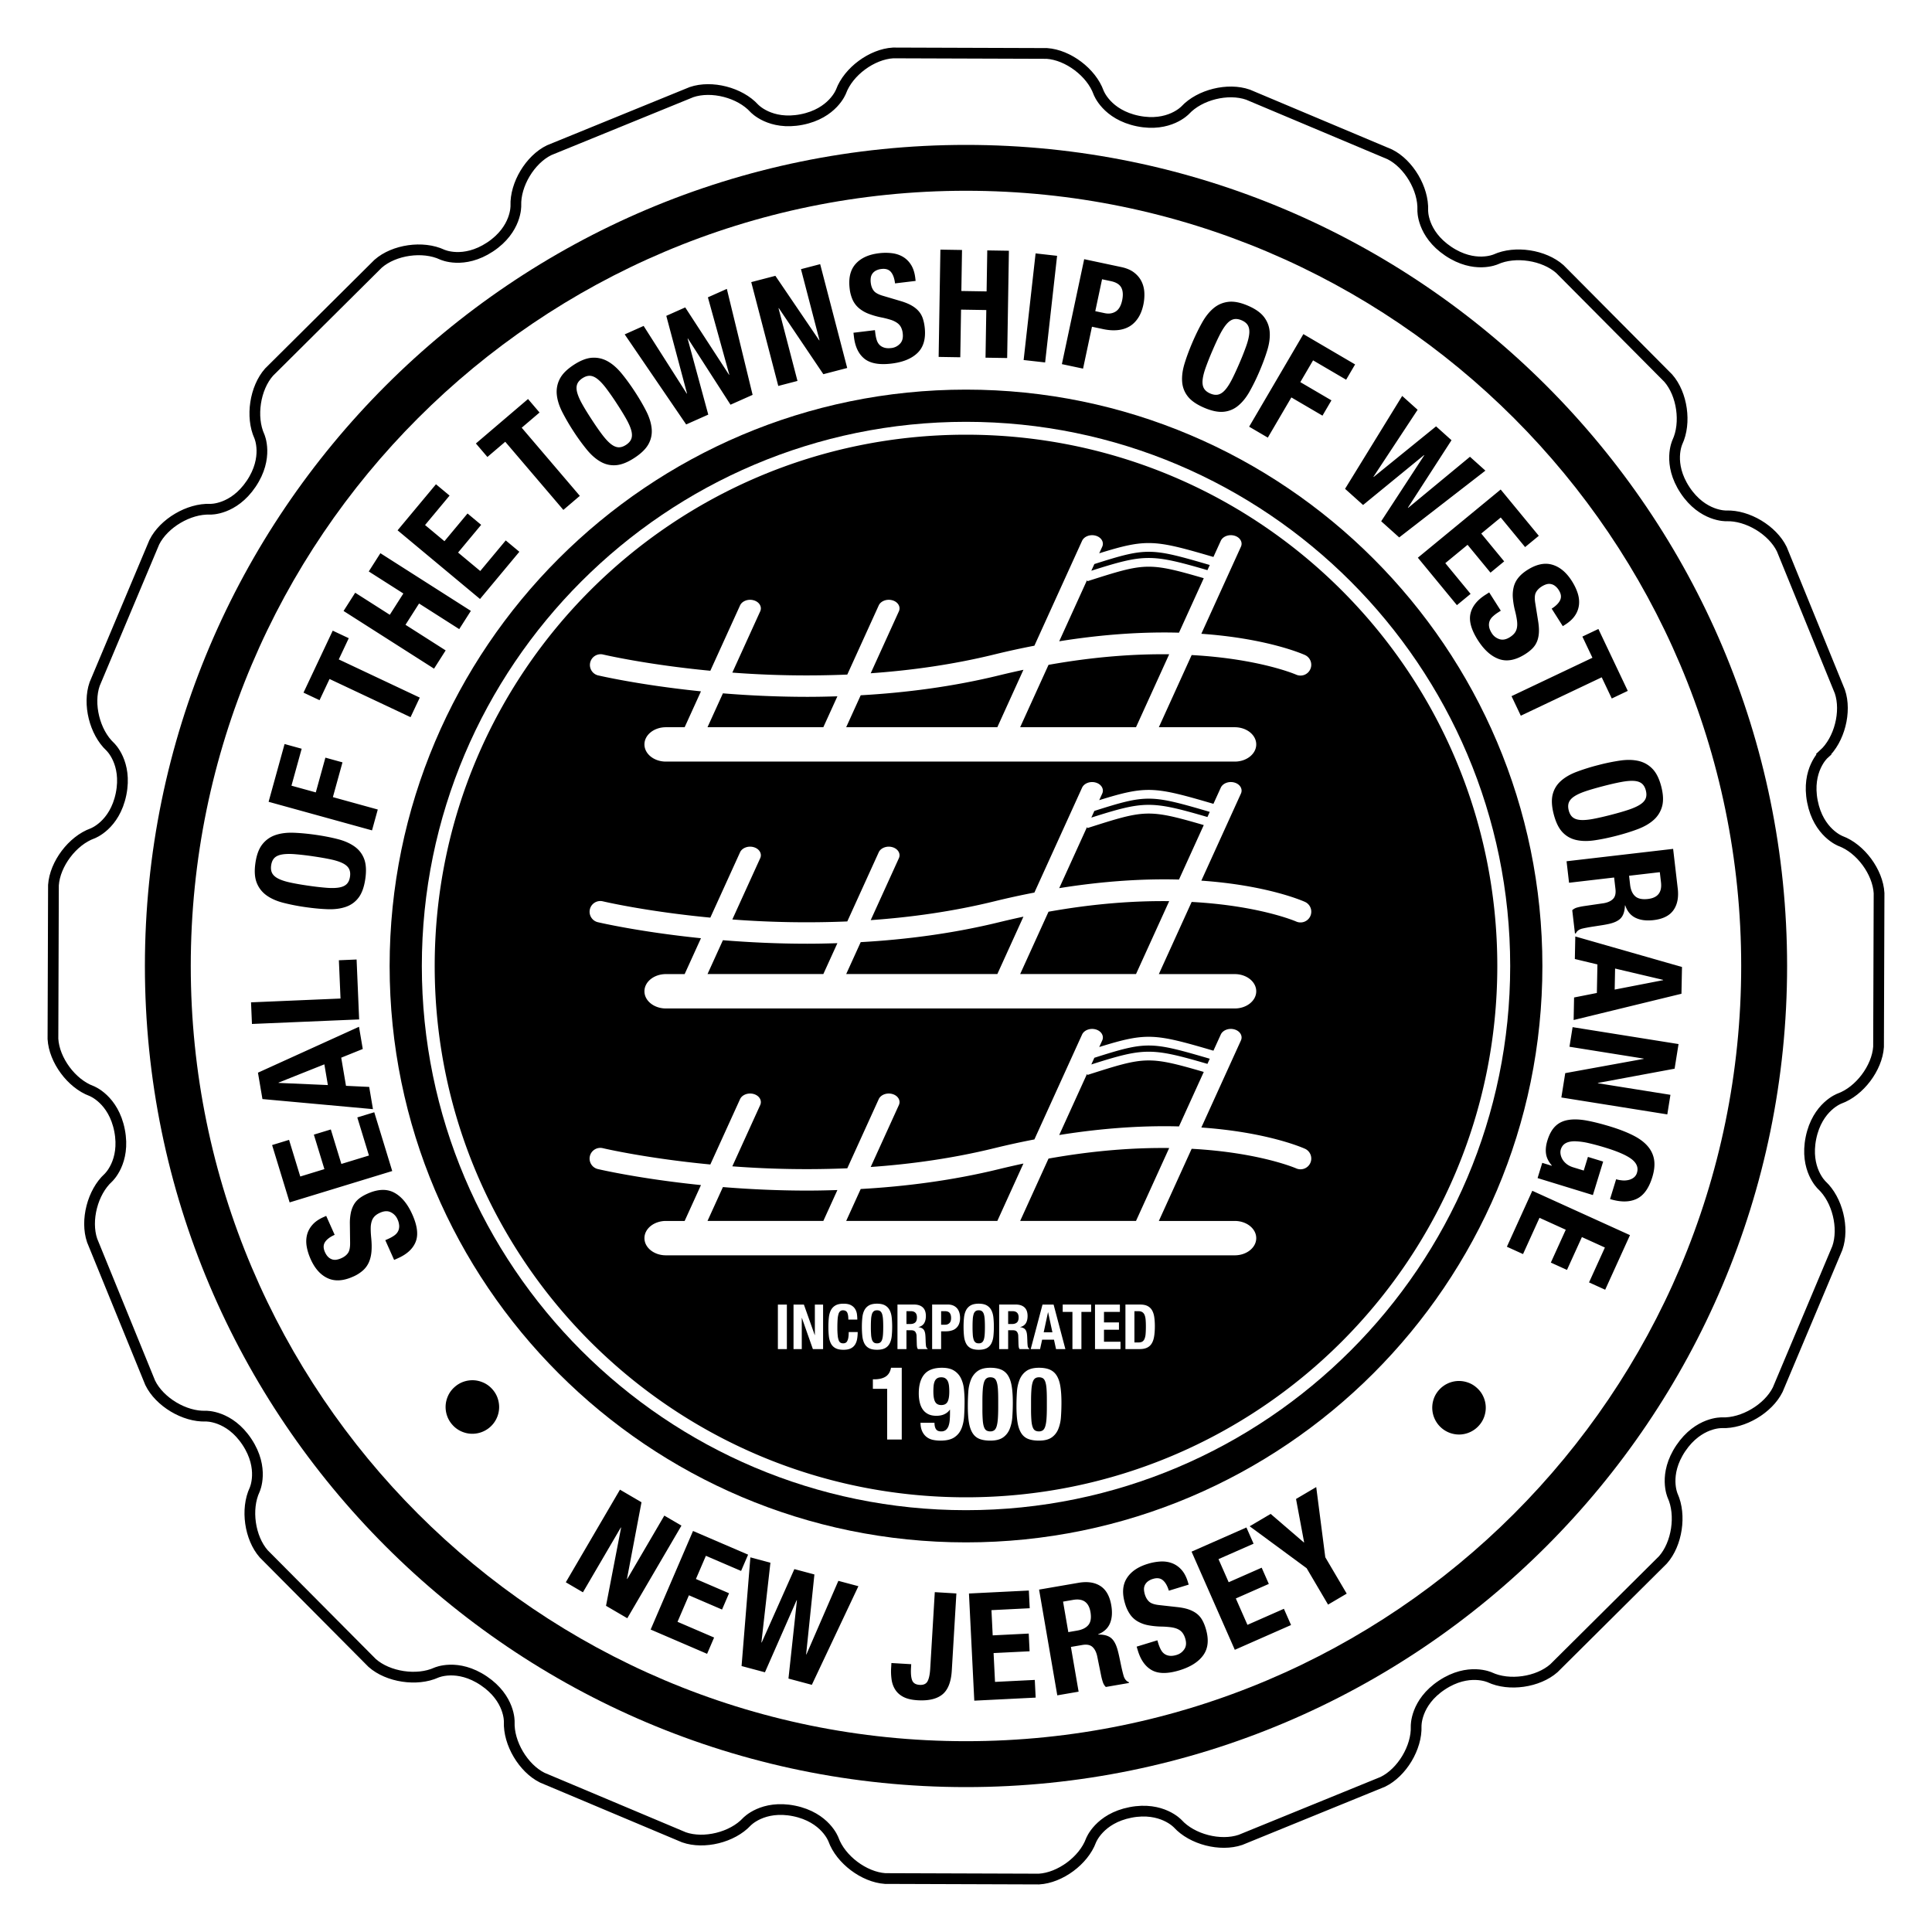
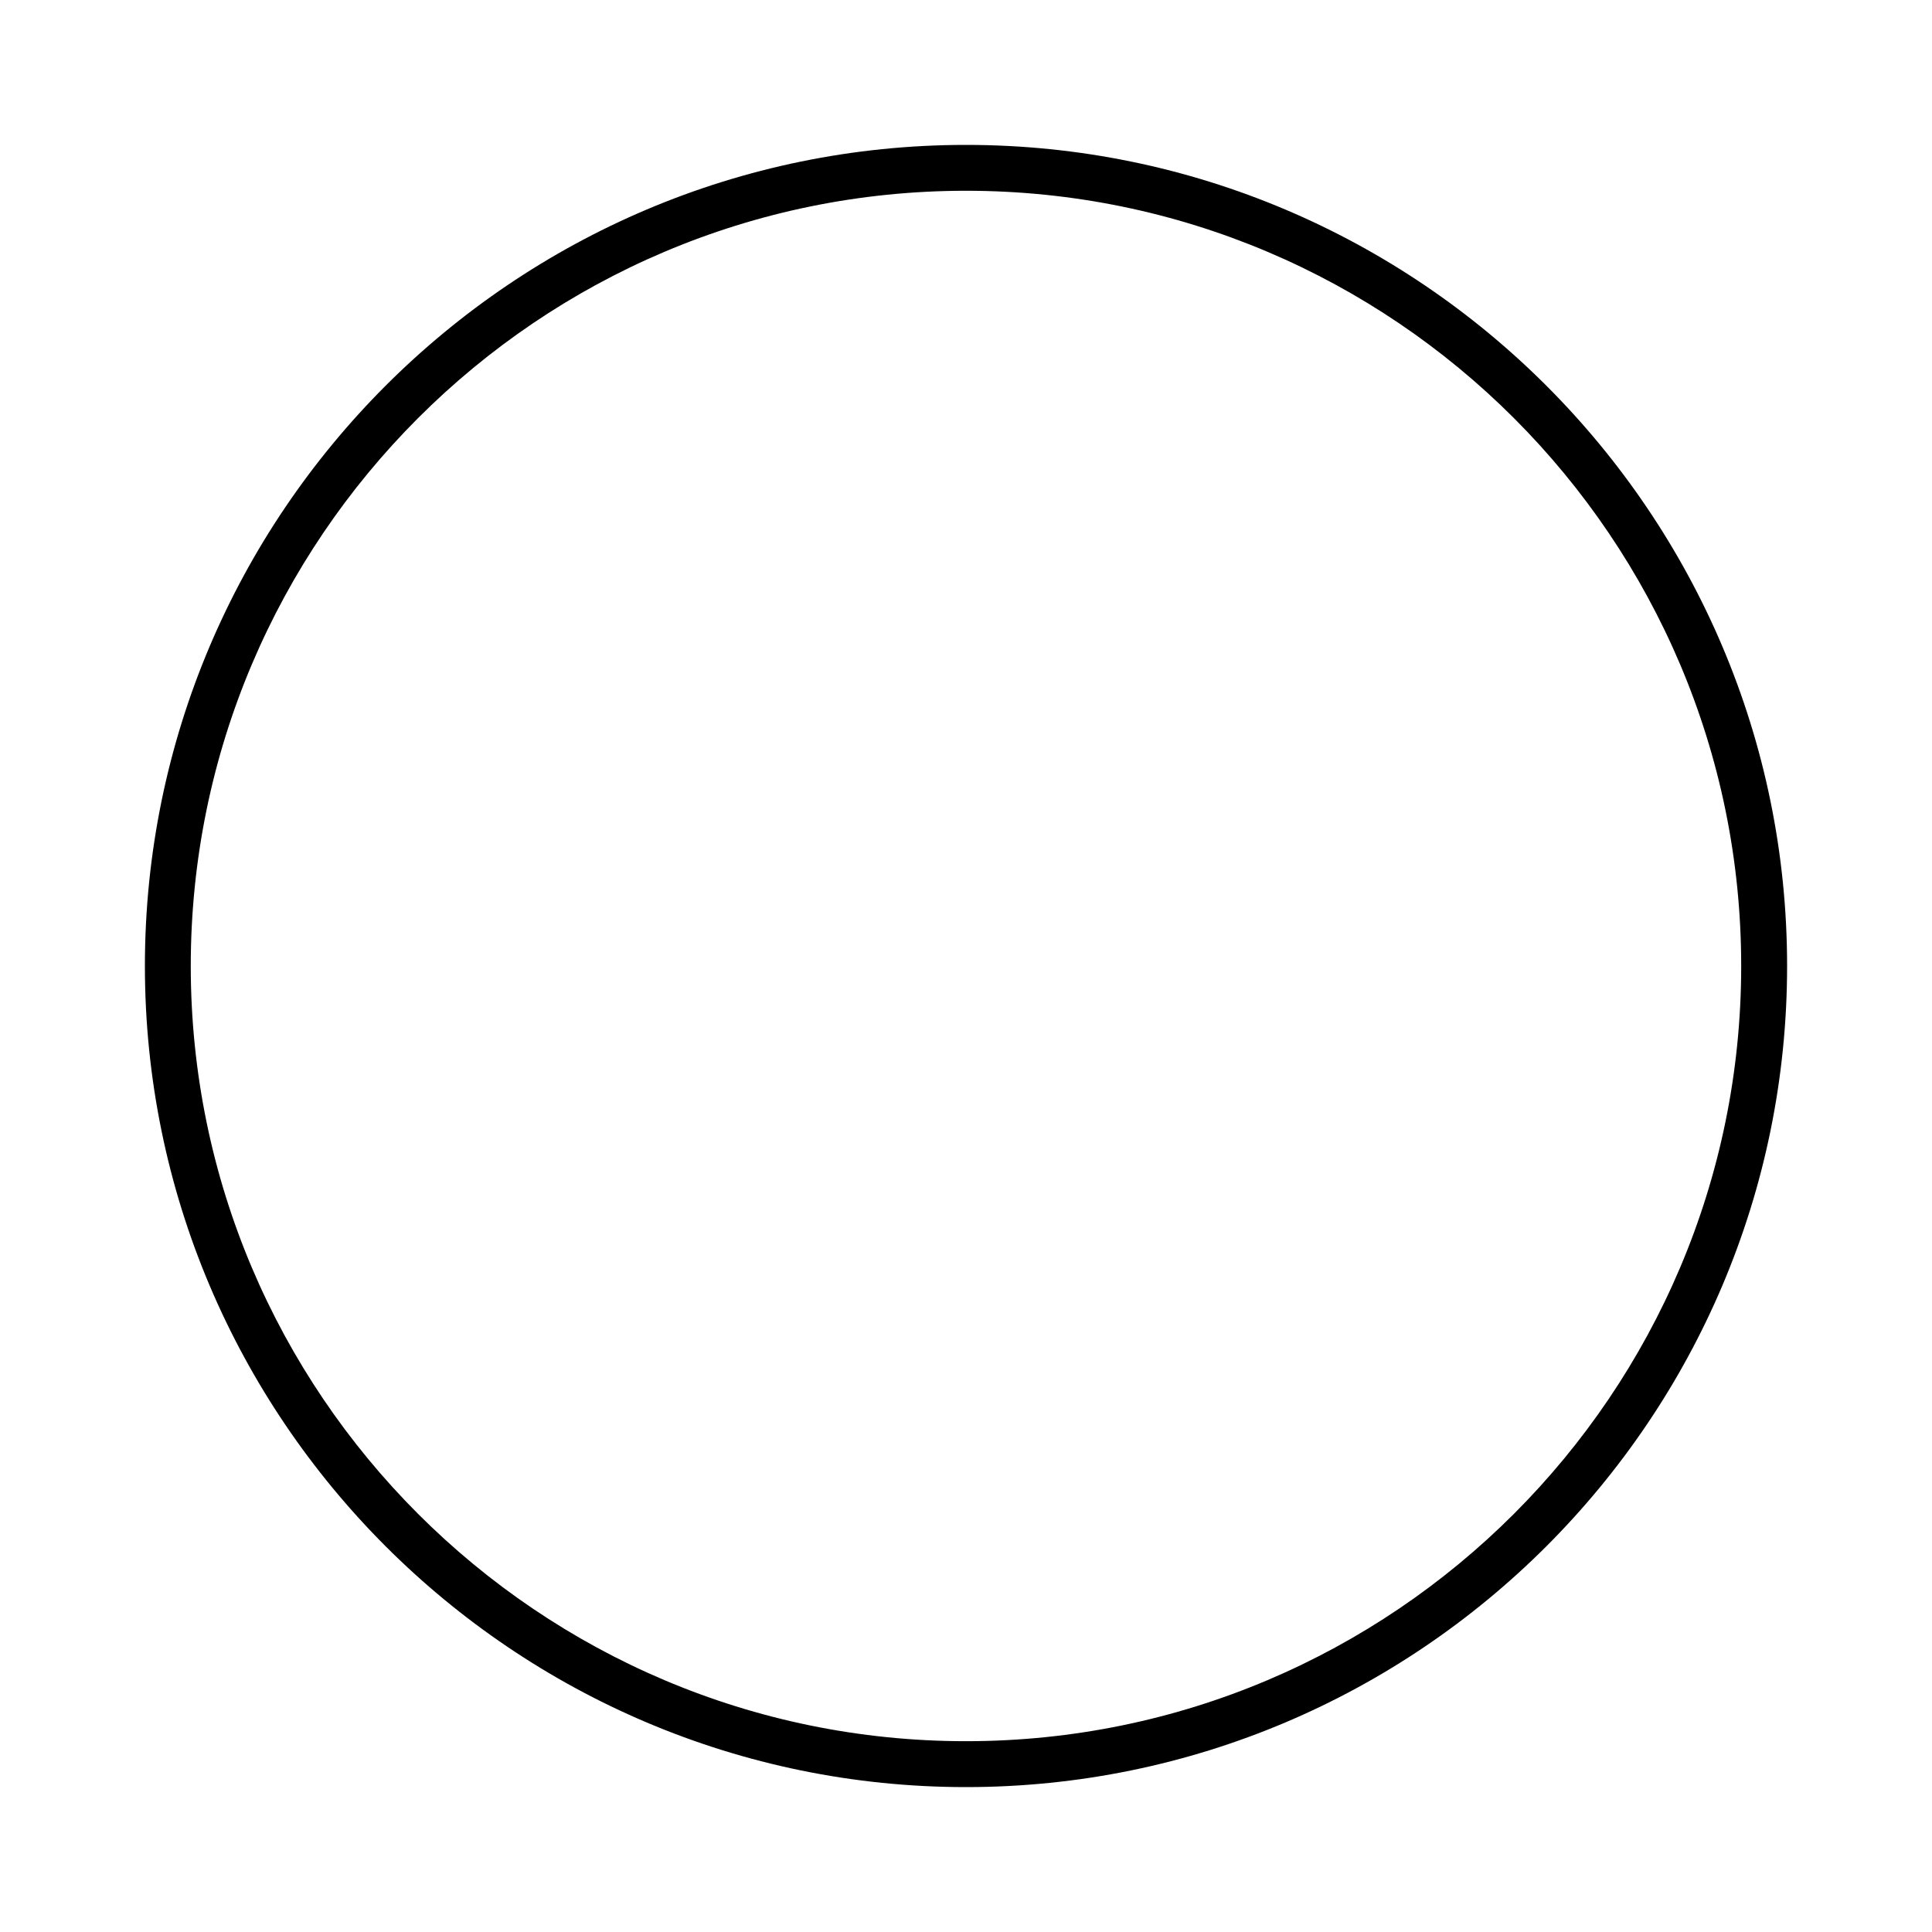
<svg xmlns="http://www.w3.org/2000/svg" xml:space="preserve" width="180" height="180">
-   <path d="M90 143.7c-29.609 0-53.699-24.09-53.699-53.7S60.391 36.3 90 36.3c29.611 0 53.701 24.09 53.701 53.7S119.611 143.7 90 143.7zm0-104.4c-27.955 0-50.699 22.744-50.699 50.7S62.045 140.7 90 140.7c27.957 0 50.701-22.744 50.701-50.7S117.957 39.3 90 39.3z" />
  <path d="M90 166.5c-42.182 0-76.5-34.318-76.5-76.501C13.5 47.817 47.818 13.5 90 13.5c42.184 0 76.5 34.317 76.5 76.499 0 42.183-34.316 76.501-76.5 76.501zm0-148.727c-39.826 0-72.227 32.4-72.227 72.226s32.4 72.224 72.227 72.224 72.223-32.398 72.223-72.224S129.826 17.773 90 17.773z" />
-   <path d="m101.676 76.174.283-.622c4.877-1.552 5.252-1.522 10.752.089l-.217.479c-5.252-1.53-5.883-1.512-10.818.054zm-8.545 9.736c-4.371 1.072-8.77 1.631-12.941 1.867l-1.352 2.973H92.92l2.43-5.346a82.8 82.8 0 0 0-2.219.506zm-25.779 1.687-1.434 3.153h10.791l1.309-2.876c-.947.03-1.885.05-2.799.05-2.828 0-5.481-.133-7.867-.327zm27.695 3.153h10.793l3.09-6.792c-3.156-.038-6.912.21-11.242.985l-2.641 5.807zm-27.695 19.847-1.434 3.153h10.791l1.309-2.876c-.947.03-1.885.05-2.799.05-2.828 0-5.481-.133-7.867-.327zm27.695 3.153h10.793l3.09-6.792c-3.156-.038-6.912.21-11.242.985l-2.641 5.807zm6.273-36.602-.047-.091-2.588 5.69c4.305-.69 8.039-.887 11.158-.801l2.309-5.076c-5.201-1.516-5.504-1.423-10.832.278zm0 23-.047-.091-2.588 5.69c4.305-.689 8.039-.887 11.158-.801l2.309-5.076c-5.201-1.515-5.504-1.423-10.832.278zM67.352 64.597l-1.434 3.153h10.791l1.309-2.876c-.947.029-1.885.049-2.799.049a97.29 97.29 0 0 1-7.867-.326zm33.968-10.449-.047-.091-2.588 5.69c4.305-.69 8.039-.887 11.158-.801l2.309-5.076c-5.201-1.516-5.504-1.423-10.832.278zM139.5 90c0 27.338-22.162 49.5-49.5 49.5S40.5 117.338 40.5 90 62.662 40.5 90 40.5s49.5 22.162 49.5 49.5zm-17.92 17.027c-.236-.105-3.529-1.549-9.654-1.979l3.689-8.113c.189-.415-.078-.875-.598-1.025-.516-.153-1.094.062-1.281.479l-.684 1.501c-5.477-1.604-6.213-1.718-10.639-.341l.279-.613c.189-.415-.078-.875-.598-1.025-.518-.153-1.092.062-1.281.479l-4.441 9.768a75.426 75.426 0 0 0-3.719.812c-3.881.952-7.789 1.493-11.531 1.755l2.625-5.77c.189-.415-.078-.875-.598-1.025-.518-.152-1.094.062-1.281.479l-2.928 6.438a91.478 91.478 0 0 1-10.711-.183l2.598-5.709c.189-.415-.078-.875-.598-1.025-.516-.152-1.094.062-1.281.479l-2.768 6.083c-5.986-.571-9.945-1.502-10.029-1.522a1 1 0 0 0-.469 1.944c.082.021 3.859.907 9.625 1.497l-1.52 3.342h-1.746c-1.105 0-2 .717-2 1.602 0 .883.895 1.6 2 1.6h53c1.104 0 2-.717 2-1.6 0-.885-.896-1.602-2-1.602h-7.074l3.057-6.723c6.307.345 9.674 1.798 9.73 1.822a1 1 0 0 0 .826-1.825zm0-23c-.236-.105-3.529-1.549-9.654-1.979l3.689-8.112c.189-.415-.078-.875-.598-1.025-.516-.153-1.094.062-1.281.478l-.684 1.502c-5.477-1.604-6.213-1.719-10.639-.341l.279-.613c.189-.415-.078-.875-.598-1.025-.518-.153-1.092.062-1.281.478l-4.441 9.769a75.426 75.426 0 0 0-3.719.812c-3.881.952-7.789 1.493-11.531 1.755l2.625-5.77c.189-.415-.078-.875-.598-1.025-.518-.153-1.094.062-1.281.478l-2.928 6.439a91.478 91.478 0 0 1-10.711-.183l2.598-5.709c.189-.415-.078-.875-.598-1.025-.516-.153-1.094.062-1.281.478l-2.768 6.084c-5.986-.571-9.945-1.502-10.029-1.522a1 1 0 0 0-.469 1.944c.082.021 3.859.907 9.625 1.497l-1.52 3.342h-1.746c-1.105 0-2 .717-2 1.602 0 .883.895 1.6 2 1.6h53c1.104 0 2-.717 2-1.6 0-.885-.896-1.602-2-1.602h-7.074l3.057-6.723c6.307.345 9.674 1.798 9.73 1.822a1.001 1.001 0 0 0 .826-1.826zm0-23c-.236-.106-3.529-1.549-9.654-1.979l3.689-8.112c.189-.415-.078-.875-.598-1.025-.516-.153-1.094.062-1.281.478l-.684 1.502c-5.477-1.604-6.213-1.719-10.639-.341l.279-.613c.189-.415-.078-.875-.598-1.025-.518-.153-1.092.062-1.281.478l-4.441 9.769a75.426 75.426 0 0 0-3.719.812c-3.881.952-7.789 1.492-11.531 1.755l2.625-5.77c.189-.415-.078-.875-.598-1.025-.518-.153-1.094.062-1.281.478l-2.928 6.439a91.478 91.478 0 0 1-10.711-.183l2.598-5.709c.189-.415-.078-.875-.598-1.025-.516-.153-1.094.062-1.281.478l-2.768 6.084c-5.986-.572-9.945-1.502-10.029-1.522a1.001 1.001 0 0 0-.469 1.944c.082.02 3.859.907 9.625 1.496l-1.52 3.343h-1.746c-1.105 0-2 .717-2 1.601s.895 1.601 2 1.601h53c1.104 0 2-.717 2-1.601s-.896-1.601-2-1.601h-7.074l3.057-6.724c6.307.346 9.674 1.799 9.73 1.823a1 1 0 0 0 1.322-.499 1 1 0 0 0-.496-1.327zm-9.086 38.092.217-.479c-5.5-1.611-5.875-1.641-10.752-.089l-.283.622c4.935-1.564 5.566-1.583 10.818-.054zM95.047 67.75h10.793l3.09-6.792c-3.156-.038-6.912.21-11.242.985l-2.641 5.807zm17.447-14.631.217-.479c-5.5-1.611-5.875-1.641-10.752-.089l-.283.622c4.935-1.565 5.566-1.583 10.818-.054zM93.131 62.91c-4.371 1.072-8.77 1.631-12.941 1.867l-1.352 2.973H92.92l2.43-5.346c-.727.156-1.463.321-2.219.506zm0 46c-4.371 1.072-8.77 1.631-12.941 1.867l-1.352 2.973H92.92l2.43-5.346a82.8 82.8 0 0 0-2.219.506zm-20.657 16.781h.837v-4.148h-.837v4.148zm2.422-4.148h-.965v4.148h.768v-2.904h.012l1.022 2.904h.952v-4.148h-.767v2.842h-.012l-1.01-2.842zm4.142 1.4h.836c0-.15-.011-.312-.031-.484a1.26 1.26 0 0 0-.16-.482.972.972 0 0 0-.387-.369c-.172-.098-.407-.146-.705-.146-.313 0-.563.055-.75.16-.186.107-.328.256-.427.445s-.162.416-.191.682-.044.555-.044.869c0 .318.015.607.044.871s.093.49.191.68.241.336.427.436c.187.102.437.15.75.15.274 0 .498-.041.671-.127a.966.966 0 0 0 .4-.354c.095-.152.16-.328.195-.529.034-.201.052-.414.052-.639h-.837c0 .225-.013.404-.04.543a.973.973 0 0 1-.11.318.351.351 0 0 1-.166.152.558.558 0 0 1-.441-.018.416.416 0 0 1-.168-.215 1.677 1.677 0 0 1-.099-.451 7.313 7.313 0 0 1-.032-.76c0-.295.008-.543.023-.748a2.26 2.26 0 0 1 .081-.492.552.552 0 0 1 .159-.273.388.388 0 0 1 .259-.084c.189 0 .32.068.393.205.071.139.107.358.107.66zm1.261.674c0 .318.015.607.044.871s.093.49.191.68.241.336.427.436c.187.102.437.15.75.15s.563-.049.749-.15c.186-.1.328-.246.427-.436s.163-.416.192-.68c.028-.264.043-.553.043-.871 0-.314-.015-.604-.043-.869-.029-.266-.094-.492-.192-.682s-.241-.338-.427-.445c-.186-.105-.436-.16-.749-.16s-.563.055-.75.16c-.186.107-.328.256-.427.445s-.162.416-.191.682-.044.555-.044.869zm.837 0c0-.279.007-.516.021-.709a1.99 1.99 0 0 1 .081-.477.543.543 0 0 1 .174-.27c.076-.057.176-.084.3-.084s.224.027.299.084.134.146.175.27c.04.125.067.283.081.477s.021.43.021.709-.007.516-.021.711-.041.355-.081.477c-.041.123-.1.211-.175.268s-.175.084-.299.084-.224-.027-.3-.084a.536.536 0 0 1-.174-.268 1.928 1.928 0 0 1-.081-.477 10.161 10.161 0 0 1-.021-.711zm2.479-2.074v4.148h.837v-1.754h.447c.175 0 .298.045.372.139a.658.658 0 0 1 .122.383l.023.797c.003.08.011.158.022.234s.039.143.082.201h.906v-.035c-.078-.043-.128-.123-.151-.238a5.529 5.529 0 0 1-.035-.506l-.012-.305a4.14 4.14 0 0 0-.018-.252c-.022-.232-.083-.402-.18-.506-.097-.105-.25-.172-.459-.203v-.012a.786.786 0 0 0 .523-.34c.111-.176.168-.404.168-.684 0-.359-.097-.627-.29-.805-.194-.176-.465-.264-.813-.264h-1.544zm.837 1.812v-1.197h.396c.387 0 .58.193.58.576 0 .225-.054.385-.162.479-.108.096-.264.143-.465.143h-.349zm2.393-1.812v4.148h.837v-1.656h.447c.197 0 .378-.025.54-.076a1.008 1.008 0 0 0 .683-.616 1.48 1.48 0 0 0 .096-.557c0-.156-.019-.309-.058-.457s-.103-.281-.191-.398a1.008 1.008 0 0 0-.352-.281 1.205 1.205 0 0 0-.538-.107h-1.464zm.837 1.877v-1.262h.349c.209 0 .358.055.447.164.089.107.134.266.134.477 0 .213-.052.369-.154.469a.547.547 0 0 1-.403.152h-.373zm2.091.197c0 .318.015.607.044.871s.093.49.191.68.241.336.427.436c.187.102.437.15.75.15s.563-.049.749-.15c.186-.1.328-.246.427-.436s.163-.416.192-.68c.028-.264.043-.553.043-.871 0-.314-.015-.604-.043-.869-.029-.266-.094-.492-.192-.682s-.241-.338-.427-.445c-.186-.105-.436-.16-.749-.16s-.563.055-.75.16c-.186.107-.328.256-.427.445s-.162.416-.191.682-.044.555-.044.869zm.837 0c0-.279.007-.516.021-.709a1.99 1.99 0 0 1 .081-.477.543.543 0 0 1 .174-.27c.076-.057.176-.084.3-.084s.224.027.299.084.134.146.175.27c.04.125.067.283.081.477s.021.43.021.709-.007.516-.021.711-.041.355-.081.477c-.041.123-.1.211-.175.268s-.175.084-.299.084-.224-.027-.3-.084a.536.536 0 0 1-.174-.268 1.928 1.928 0 0 1-.081-.477 10.161 10.161 0 0 1-.021-.711zm2.48-2.074v4.148h.837v-1.754h.447c.175 0 .298.045.372.139a.658.658 0 0 1 .122.383l.023.797c.003.08.011.158.022.234s.039.143.082.201h.906v-.035c-.078-.043-.128-.123-.151-.238a5.529 5.529 0 0 1-.035-.506l-.012-.305a4.14 4.14 0 0 0-.018-.252c-.022-.232-.083-.402-.18-.506-.097-.105-.25-.172-.459-.203v-.012a.786.786 0 0 0 .523-.34c.111-.176.168-.404.168-.684 0-.359-.097-.627-.29-.805-.194-.176-.465-.264-.813-.264H93.09zm.837 1.812v-1.197h.396c.387 0 .58.193.58.576 0 .225-.054.385-.162.479-.108.096-.264.143-.465.143h-.349zm3.201-1.812-1.098 4.148h.871l.192-.877h1.104l.191.877h.871l-1.098-4.148h-1.033zm.11 2.586.401-1.865h.012l.4 1.865h-.813zm4.421-2.586H99.01v.686h.906v3.463h.837v-3.463h.906v-.686zm2.678 0h-2.318v4.148h2.376v-.686h-1.539v-1.115h1.395v-.686h-1.395v-.977h1.481v-.684zm.517 0v4.148h1.318c.279 0 .51-.043.691-.129.183-.084.327-.215.436-.389s.186-.396.229-.666c.045-.268.067-.584.067-.949 0-.305-.018-.582-.053-.83-.034-.248-.102-.461-.2-.637s-.237-.311-.415-.406c-.179-.096-.413-.143-.703-.143h-1.37zm.837 3.531v-2.916h.354c.158 0 .285.031.38.09.095.061.167.15.215.268.049.119.081.268.096.445.016.178.023.385.023.621 0 .283-.009.52-.026.709a1.47 1.47 0 0 1-.104.459c-.052.115-.123.199-.212.25s-.207.074-.354.074h-.372zm-23.036 9.041h1.359v-6.684h-1c-.069.377-.235.65-.496.82s-.618.256-1.071.256h-.123v.887h1.331v4.721zm4.409-1.558h-1.303c.006.322.061.59.165.809.104.217.24.389.41.518s.367.219.59.266c.224.047.455.07.694.07.548 0 .974-.1 1.279-.297.305-.199.528-.469.67-.809s.227-.73.255-1.174.043-.904.043-1.383c0-.41-.022-.803-.066-1.182a2.885 2.885 0 0 0-.288-.994 1.717 1.717 0 0 0-.637-.689c-.277-.174-.648-.26-1.114-.26-.755 0-1.305.205-1.647.613s-.515 1-.515 1.775c0 .301.03.58.09.834.06.256.154.477.283.662s.298.33.505.434c.208.104.46.156.756.156.302 0 .558-.053.769-.156s.373-.24.486-.41h.02v.32c0 .246-.01.473-.028.68-.02.207-.059.387-.118.539a.862.862 0 0 1-.25.354.686.686 0 0 1-.435.127c-.227 0-.386-.07-.477-.213-.092-.141-.137-.338-.137-.59zm-.104-2.916c0-.189.008-.363.023-.523.016-.162.049-.301.1-.422.05-.119.124-.211.222-.277s.229-.1.392-.1c.157 0 .285.033.383.1s.173.156.227.273c.053.117.09.256.108.42s.028.34.028.529c0 .453-.057.777-.17.973s-.306.291-.576.291c-.264 0-.453-.096-.566-.291s-.171-.52-.171-.973zM90.17 131c0 .592.033 1.094.099 1.506.066.412.18.746.34 1.004.161.26.376.441.647.549.271.107.606.16 1.01.16.497 0 .886-.094 1.166-.283.279-.189.489-.449.628-.779a3.64 3.64 0 0 0 .255-1.137c.031-.428.047-.875.047-1.342 0-.59-.033-1.092-.1-1.504-.065-.412-.179-.748-.34-1.006a1.402 1.402 0 0 0-.642-.562c-.268-.115-.605-.174-1.015-.174-.497 0-.886.1-1.166.297-.28.199-.489.463-.628.793a3.64 3.64 0 0 0-.255 1.137c-.03.429-.046.874-.046 1.341zm1.359.293v-.729c0-.428.011-.785.033-1.076.021-.289.06-.52.113-.693.053-.172.127-.295.222-.367s.217-.109.368-.109c.145 0 .265.029.358.086.095.057.17.162.227.316s.096.363.118.631.033.613.033 1.035v.727c0 .428-.011.787-.033 1.076s-.06.52-.113.693-.127.295-.222.369a.591.591 0 0 1-.368.107.678.678 0 0 1-.358-.084c-.095-.057-.17-.162-.227-.316s-.097-.365-.118-.633a13.057 13.057 0 0 1-.033-1.033zm3.172-.293c0 .592.033 1.094.099 1.506.066.412.18.746.34 1.004.161.26.376.441.647.549.271.107.606.16 1.01.16.497 0 .886-.094 1.166-.283.279-.189.489-.449.628-.779a3.64 3.64 0 0 0 .255-1.137c.031-.428.047-.875.047-1.342 0-.59-.033-1.092-.1-1.504-.065-.412-.179-.748-.34-1.006a1.402 1.402 0 0 0-.642-.562c-.268-.115-.605-.174-1.015-.174-.497 0-.886.1-1.166.297-.28.199-.489.463-.628.793a3.64 3.64 0 0 0-.255 1.137c-.03.429-.046.874-.046 1.341zm1.36.293v-.729c0-.428.011-.785.033-1.076.021-.289.06-.52.113-.693.053-.172.127-.295.222-.367s.217-.109.368-.109c.145 0 .265.029.358.086.095.057.17.162.227.316s.096.363.118.631.033.613.033 1.035v.727c0 .428-.011.787-.033 1.076s-.06.52-.113.693-.127.295-.222.369a.591.591 0 0 1-.368.107.678.678 0 0 1-.358-.084c-.095-.057-.17-.162-.227-.316s-.097-.365-.118-.633a12.59 12.59 0 0 1-.033-1.033zM44.814 133.447c-.313.105-.628.148-.944.131s-.624-.096-.924-.234a2.445 2.445 0 0 1-.795-.596 2.45 2.45 0 0 1-.502-.855 2.52 2.52 0 0 1-.13-.945c.018-.314.096-.623.235-.924.139-.299.337-.564.595-.793.257-.23.543-.398.856-.504a2.54 2.54 0 0 1 .944-.131c.316.018.624.098.924.236s.564.336.794.594c.23.258.398.543.502.855.105.314.148.629.131.945a2.498 2.498 0 0 1-1.686 2.221zM36.165 115.426c.213-.094.399-.199.559-.311s.278-.242.355-.389c.078-.146.115-.314.112-.504a1.634 1.634 0 0 0-.164-.639 1.294 1.294 0 0 0-.615-.639c-.284-.143-.618-.129-1.001.043-.204.09-.369.197-.493.32a1.142 1.142 0 0 0-.279.453 2.127 2.127 0 0 0-.1.652c-.004.252.01.555.045.906.047.471.056.891.027 1.262s-.107.705-.234 1.002a2.216 2.216 0 0 1-.557.777 3.434 3.434 0 0 1-.927.584c-.903.404-1.688.453-2.356.148s-1.198-.895-1.591-1.771c-.183-.41-.307-.807-.372-1.191s-.053-.748.034-1.09c.088-.34.256-.65.504-.93.248-.281.589-.518 1.024-.711l.255-.115.789 1.764c-.435.195-.734.42-.9.68-.166.258-.168.564-.008.924.091.203.198.361.318.471a.961.961 0 0 0 .382.221c.134.037.272.041.413.014s.28-.072.416-.133c.281-.125.491-.291.629-.496s.201-.539.188-1.004l-.021-1.693a4.757 4.757 0 0 1 .097-1.07c.067-.295.167-.553.299-.77.133-.219.303-.404.51-.559s.451-.293.732-.42c.963-.43 1.789-.465 2.477-.104.688.363 1.256 1.041 1.702 2.039.465 1.039.572 1.883.32 2.533-.251.648-.799 1.162-1.643 1.539l-.371.166-.823-1.84.268-.119zM26.931 106.199l1.044 3.414 2.249-.689-.982-3.213 1.58-.482.982 3.213 2.57-.785-1.085-3.549 1.58-.482 1.674 5.477-9.559 2.922-1.633-5.342 1.58-.484zM24.033 99.939l9.414-4.277.351 2.07-2.007.809.444 2.623 2.162.102.351 2.07-10.297-.939-.418-2.458zm6.187-.777-4.27 1.703.005.027 4.592.201-.327-1.931zM23.474 95.4l-.086-2.014 8.337-.355-.152-3.566 1.65-.07.237 5.582-9.986.423zM26.394 84.111c-.623-.16-1.144-.391-1.562-.691-.418-.302-.723-.691-.913-1.172s-.231-1.095-.123-1.843.321-1.325.639-1.732c.318-.406.72-.695 1.207-.865s1.051-.244 1.694-.223c.643.022 1.338.088 2.087.195.757.109 1.445.244 2.063.404s1.136.391 1.555.691c.418.301.716.69.892 1.168.176.479.21 1.092.102 1.84s-.314 1.327-.618 1.735c-.304.409-.7.698-1.187.868-.486.171-1.049.245-1.687.224s-1.336-.087-2.093-.196a19.222 19.222 0 0 1-2.056-.403zm4.049-1.396c.471.035.859.025 1.164-.03.305-.055.538-.162.698-.323.16-.161.261-.389.304-.685.043-.296.01-.543-.098-.742-.108-.2-.301-.369-.578-.508-.277-.14-.646-.259-1.108-.358s-1.025-.197-1.69-.294a25.42 25.42 0 0 0-1.698-.195c-.466-.034-.854-.024-1.164.03s-.544.162-.705.322c-.16.161-.261.39-.304.685-.043.296-.01.544.098.743.108.199.303.369.584.509.282.14.651.259 1.108.357.457.1 1.018.197 1.683.293a25.52 25.52 0 0 0 1.706.196zM26.513 69.319l1.593.439-.951 3.442 2.267.626.895-3.238 1.592.439-.895 3.239 4.183 1.155-.537 1.943-9.635-2.662 1.488-5.383zM32.493 59.46l-.931 1.976 7.547 3.558-.859 1.823-7.548-3.557-.931 1.975-1.494-.704 2.722-5.774 1.494.703zM33.093 55.223l3.223 2.055 1.264-1.983-3.223-2.054 1.083-1.7 8.429 5.373-1.084 1.7-3.742-2.386-1.264 1.983 3.742 2.386-1.083 1.7-8.429-5.374 1.084-1.7zM41.886 46.173l-2.285 2.743 1.807 1.506 2.151-2.582 1.269 1.058-2.15 2.582 2.065 1.72 2.375-2.85 1.269 1.057-3.665 4.399-7.68-6.398 3.576-4.291 1.268 1.056zM50.268 38.433l-1.662 1.417 5.415 6.348-1.534 1.309-5.415-6.349-1.662 1.417-1.072-1.257 4.857-4.143 1.073 1.258zM52.39 38.397c-.291-.573-.463-1.117-.514-1.629a2.6 2.6 0 0 1 .274-1.46c.234-.46.668-.897 1.3-1.311.633-.414 1.207-.636 1.722-.667.515-.03.998.081 1.447.333.45.252.879.627 1.288 1.124s.82 1.061 1.234 1.694c.419.64.773 1.245 1.062 1.814s.459 1.111.51 1.624c.051.513-.044.994-.286 1.442-.242.449-.679.88-1.312 1.294-.632.415-1.203.642-1.71.684-.508.043-.986-.062-1.436-.314s-.877-.625-1.284-1.118a19.216 19.216 0 0 1-1.238-1.7 20.08 20.08 0 0 1-1.057-1.81zm3.726 2.113c.286.376.55.661.792.853.243.192.478.295.704.309.227.013.465-.062.715-.225.25-.164.414-.352.492-.565.079-.213.078-.469-.001-.769-.079-.3-.234-.656-.465-1.068-.23-.412-.53-.9-.898-1.462a24.834 24.834 0 0 0-.977-1.402c-.283-.373-.547-.657-.792-.853s-.482-.301-.708-.315c-.227-.013-.465.062-.714.225-.25.164-.414.352-.492.564-.078.213-.077.471.005.775s.236.66.465 1.068c.228.409.526.894.895 1.456.366.563.693 1.032.979 1.409zM59.966 30.366l4.016 6.304.026-.012-1.931-7.231 1.765-.786 4.08 6.275.026-.011-1.995-7.203 1.765-.786 2.401 9.873-2.059.917-3.972-6.17-.025.012 1.925 7.081-2.059.917-5.727-8.392 1.764-.788zM76.323 31.709l.027-.007-1.725-6.625 1.788-.466 2.519 9.673-2.222.579-4.148-6.153-.027.007 1.764 6.774-1.789.466-2.519-9.673 2.249-.586 4.083 6.011zM81.552 31.055c.028.232.072.44.131.626.06.186.149.337.267.455.117.117.266.203.447.256.18.054.4.064.66.033.306-.037.569-.169.791-.398.222-.229.307-.552.257-.969a1.665 1.665 0 0 0-.16-.566 1.147 1.147 0 0 0-.352-.402 2.163 2.163 0 0 0-.592-.289 8.187 8.187 0 0 0-.88-.226 7.188 7.188 0 0 1-1.212-.348 3.129 3.129 0 0 1-.888-.521 2.223 2.223 0 0 1-.578-.763 3.483 3.483 0 0 1-.283-1.059c-.118-.982.067-1.747.556-2.295.489-.547 1.21-.879 2.165-.994a4.916 4.916 0 0 1 1.248-.002c.387.052.73.171 1.03.355.299.185.546.438.74.757.193.32.319.716.375 1.189l.033.278-1.918.231c-.057-.473-.184-.826-.381-1.061-.198-.235-.491-.329-.88-.282a1.41 1.41 0 0 0-.544.164.943.943 0 0 0-.324.3.893.893 0 0 0-.136.39 1.88 1.88 0 0 0 .003.437c.037.306.132.555.287.748s.456.352.903.477l1.623.481c.4.121.731.257.994.409s.478.323.647.515c.169.191.296.408.382.652.085.244.147.518.184.824.126 1.047-.086 1.846-.635 2.396-.55.55-1.367.89-2.451 1.021-1.131.136-1.969-.012-2.514-.445-.545-.433-.874-1.107-.984-2.025l-.048-.403 2.001-.241.036.295zM89.629 23.29l-.062 3.822 2.352.038.062-3.821 2.016.033-.162 9.995-2.016-.033.072-4.438-2.352-.038-.072 4.438-2.016-.033.163-9.995 2.015.032zM96.484 23.609l2.003.225-1.115 9.934-2.003-.225 1.115-9.934zM104.463 24.881c.502.106.906.281 1.213.522s.535.521.688.84c.152.318.236.663.253 1.034.017.371-.015.739-.092 1.104-.106.502-.274.924-.505 1.267s-.506.604-.825.784-.685.289-1.093.326-.846.006-1.312-.093l-1.054-.224-.83 3.903-1.973-.419 2.078-9.777 3.452.733zm-1.543 4.295c.393.083.736.032 1.028-.154s.491-.53.599-1.032c.104-.493.079-.889-.076-1.189-.156-.3-.48-.503-.973-.608l-.822-.174-.631 2.972.875.185zM112.01 30.031c.316-.56.674-1.003 1.072-1.331.399-.327.854-.52 1.368-.579.513-.06 1.116.059 1.812.357.695.297 1.197.652 1.509 1.064.311.413.485.876.524 1.39.038.514-.036 1.079-.224 1.694-.187.615-.43 1.27-.727 1.965a19.19 19.19 0 0 1-.924 1.889c-.313.556-.67.997-1.069 1.324a2.446 2.446 0 0 1-1.359.56c-.507.047-1.108-.079-1.803-.376-.695-.298-1.201-.646-1.518-1.046s-.493-.856-.532-1.37.034-1.077.22-1.688.429-1.268.73-1.972c.299-.694.605-1.321.921-1.881zm.302 4.272c-.155.446-.246.824-.271 1.132-.025.309.019.562.133.757.114.196.309.353.583.471s.521.15.742.097.435-.195.64-.427c.206-.231.417-.558.633-.978.215-.42.455-.939.72-1.557a24.16 24.16 0 0 0 .627-1.59c.153-.441.244-.819.272-1.132.027-.313-.017-.567-.13-.764-.114-.196-.309-.353-.583-.471-.275-.117-.522-.149-.743-.097-.221.053-.435.197-.643.433-.207.236-.418.562-.632.979s-.453.933-.717 1.551a25.947 25.947 0 0 0-.631 1.596zM126.252 33.952l-.835 1.425-3.081-1.804-1.188 2.029 2.899 1.698-.835 1.425-2.899-1.698-2.193 3.745-1.74-1.019 5.053-8.625 4.819 2.824zM132.076 38.178l-4.114 6.24.021.019 5.812-4.715 1.438 1.291-4.062 6.287.021.019 5.761-4.763 1.438 1.291-8.031 6.223-1.678-1.505 4.011-6.146-.021-.019-5.678 4.648-1.678-1.506 5.323-8.654 1.437 1.29zM142.09 50.971l-2.27-2.757-1.815 1.495 2.135 2.594-1.275 1.05-2.135-2.594-2.075 1.708 2.357 2.864-1.275 1.05-3.639-4.421 7.717-6.353 3.551 4.312-1.276 1.052zM139.579 57.056a3.352 3.352 0 0 0-.507.389c-.142.134-.24.279-.295.437a1.032 1.032 0 0 0-.039.514c.029.186.114.389.255.609.165.26.398.44.7.542.303.101.631.039.985-.187.188-.12.336-.25.441-.389s.176-.302.211-.49.036-.408.005-.658a7.857 7.857 0 0 0-.177-.892 7.234 7.234 0 0 1-.21-1.243 3.15 3.15 0 0 1 .087-1.025c.083-.313.229-.597.438-.851.208-.255.486-.492.833-.712.835-.53 1.604-.694 2.31-.489.705.204 1.315.712 1.831 1.523.24.379.42.753.54 1.125s.161.732.124 1.082a2.212 2.212 0 0 1-.363.994c-.205.313-.509.597-.91.853l-.236.149-1.036-1.63c.401-.256.666-.522.792-.803.127-.279.085-.584-.125-.915a1.402 1.402 0 0 0-.383-.42.933.933 0 0 0-.41-.163.89.89 0 0 0-.411.046 1.875 1.875 0 0 0-.393.191c-.26.165-.443.358-.551.582-.107.223-.12.562-.04 1.021l.267 1.672c.063.413.083.771.06 1.073s-.085.571-.185.806-.241.443-.424.626-.403.356-.663.521c-.891.565-1.703.719-2.437.461-.733-.259-1.393-.849-1.979-1.77-.61-.962-.839-1.781-.684-2.46.154-.68.622-1.267 1.402-1.762l.342-.218 1.082 1.701-.247.16zM150.165 65.077l-.937-1.974-7.538 3.578-.864-1.821 7.538-3.578-.937-1.973 1.492-.708 2.737 5.767-1.491.709zM150.949 70.86c.636-.092 1.206-.08 1.708.036s.934.358 1.294.729c.361.369.636.92.825 1.652.188.731.215 1.347.079 1.845a2.585 2.585 0 0 1-.78 1.264c-.383.345-.876.631-1.477.859-.602.228-1.269.436-2.001.625-.741.191-1.428.332-2.06.423-.632.092-1.199.079-1.701-.037s-.927-.36-1.274-.733c-.347-.374-.614-.926-.804-1.658-.189-.731-.222-1.345-.1-1.84.123-.494.376-.914.76-1.259.383-.345.873-.63 1.471-.856a19.04 19.04 0 0 1 2.007-.627 18.81 18.81 0 0 1 2.053-.423zm-3.197 2.849c-.448.149-.802.309-1.062.478-.26.168-.433.357-.519.567-.085.21-.091.46-.016.749.074.289.2.505.377.647.176.143.419.224.729.245.309.021.695-.011 1.16-.097.465-.087 1.022-.214 1.673-.382s1.197-.326 1.642-.475c.443-.148.798-.308 1.062-.477.265-.17.439-.359.525-.57.085-.21.091-.459.016-.748-.074-.29-.2-.505-.377-.647-.176-.143-.421-.224-.735-.244-.313-.021-.7.013-1.16.098s-1.016.211-1.666.38c-.651.169-1.201.327-1.649.476zM156.312 82.785c.097.834-.039 1.507-.406 2.02-.368.513-.983.819-1.846.92-.667.077-1.228.006-1.681-.214s-.773-.605-.959-1.156l-.028.003c-.016.509-.136.895-.358 1.155-.224.261-.61.451-1.16.571-.184.04-.383.078-.6.112l-.728.113c-.525.079-.926.154-1.2.224-.271.088-.447.23-.527.428l-.084.01-.252-2.169c.127-.118.279-.202.457-.251s.363-.089.557-.121l1.898-.277c.388-.063.683-.196.884-.398.202-.202.279-.512.23-.929l-.124-1.071-4.2.489-.232-2.003 9.929-1.154.43 3.698zm-4.439-.359c.056.482.213.84.47 1.073.258.233.655.318 1.193.256.917-.106 1.322-.624 1.215-1.551l-.11-.945-2.864.333.096.834zM156.658 92.586l-10.046 2.447.041-2.1 2.123-.42.053-2.66-2.104-.504.042-2.1 9.941 2.844-.05 2.493zm-6.222-.389 4.512-.877.001-.029-4.475-1.054-.038 1.96zM148.875 100.895l-.005.027 6.761 1.08-.292 1.824-9.871-1.576.362-2.268 7.301-1.328.005-.027-6.912-1.104.291-1.826 9.871 1.576-.367 2.295-7.144 1.327zM151.137 109.975c.2.018.392.006.575-.035s.348-.115.493-.223a.86.86 0 0 0 .308-.455c.143-.463-.014-.877-.468-1.242-.455-.363-1.28-.729-2.476-1.096a21.76 21.76 0 0 0-1.568-.424 6.416 6.416 0 0 0-1.244-.17c-.354-.006-.646.051-.873.172s-.384.318-.469.596a.986.986 0 0 0-.023.41c.021.158.074.316.162.475s.216.309.383.447.38.248.639.328l.978.299.39-1.271 1.419.436-.957 3.119-5.153-1.582.436-1.418.884.27.008-.025c-.303-.348-.483-.707-.539-1.082-.056-.373-.015-.787.125-1.242.181-.59.431-1.037.75-1.344.318-.309.725-.5 1.217-.578.493-.078 1.064-.057 1.716.064.65.121 1.392.311 2.221.564.803.248 1.492.516 2.067.805.575.287 1.027.619 1.356.994s.534.799.613 1.271c.079.475.024 1.018-.165 1.635-.323 1.053-.817 1.73-1.481 2.033-.664.305-1.483.307-2.455.008l.566-1.846c.176.054.366.089.565.107zM148.047 119.479l1.477-3.25-2.142-.973-1.39 3.059-1.504-.682 1.39-3.061-2.447-1.111-1.534 3.379-1.504-.684 2.368-5.213 9.101 4.133-2.311 5.086-1.504-.683zM138.189 130.098c.138.299.216.607.233.924.017.316-.027.631-.132.943-.105.314-.273.6-.504.855a2.496 2.496 0 0 1-1.72.828 2.499 2.499 0 0 1-2.493-3.301c.104-.312.272-.598.503-.855a2.496 2.496 0 0 1 1.72-.826c.317-.017.632.027.944.133.313.104.599.271.855.504.258.23.456.494.594.795zM58.414 147.1l.023.014 3.456-5.908 1.596.932-5.046 8.629-1.982-1.158 1.406-7.287-.023-.014-3.534 6.043-1.595-.934 5.046-8.629 2.006 1.174-1.353 7.138zM69.046 146.361l-3.28-1.41-.929 2.16 3.087 1.328-.653 1.518-3.086-1.328-1.062 2.471 3.408 1.465-.652 1.518-5.26-2.262 3.948-9.184 5.132 2.207-.653 1.517zM71.778 145.594l-.839 7.426.027.008 3.043-6.838 1.867.498-.771 7.445.027.008 2.976-6.857 1.867.498-4.338 9.189-2.178-.582.789-7.295-.027-.008-2.953 6.717-2.178-.582.821-10.127 1.867.5zM88.676 155.639c-.063 1.062-.355 1.805-.876 2.229-.521.422-1.289.602-2.305.541-.531-.031-.963-.129-1.294-.293-.331-.166-.589-.387-.773-.664s-.304-.596-.357-.953a5.415 5.415 0 0 1-.045-1.125l.025-.434 1.845.109-.018.309c-.032.531.003.928.104 1.191.102.264.334.404.697.426.363.023.61-.092.742-.34.132-.25.214-.641.245-1.172l.426-7.127 2.012.121-.428 7.182zM95.937 149.836l-3.565.178.116 2.35 3.356-.168.082 1.65-3.356.166.134 2.686 3.705-.184.082 1.648-5.719.285-.496-9.984 5.579-.277.082 1.65zM100.475 147.467c.828-.143 1.508-.045 2.04.295s.871.936 1.019 1.791c.114.662.074 1.227-.121 1.691-.194.463-.562.805-1.103 1.02l.005.027c.51-.012.9.088 1.173.297.273.207.484.584.635 1.125.05.182.099.379.145.594.047.215.098.455.152.719.108.521.205.918.29 1.188.103.266.254.434.456.504l.014.082-2.152.371a1.075 1.075 0 0 1-.274-.443 5.108 5.108 0 0 1-.151-.549l-.381-1.881c-.085-.383-.234-.67-.446-.861-.213-.189-.526-.25-.94-.178l-1.062.182.718 4.168-1.987.342-1.696-9.852 3.666-.632zm-.115 4.451c.479-.082.827-.258 1.046-.527s.282-.672.19-1.205c-.157-.91-.695-1.287-1.615-1.129l-.938.162.489 2.842.828-.143zM107.913 153.1c.068.223.148.42.24.592.091.172.205.307.342.4.137.096.298.154.485.174.187.021.405-.006.655-.084.294-.09.53-.266.708-.531.178-.264.205-.598.082-.998a1.641 1.641 0 0 0-.257-.529c-.106-.139-.245-.25-.417-.334s-.383-.143-.633-.18a8.2 8.2 0 0 0-.906-.066 7.49 7.49 0 0 1-1.255-.127 3.122 3.122 0 0 1-.966-.357 2.208 2.208 0 0 1-.703-.648 3.46 3.46 0 0 1-.465-.992c-.29-.945-.243-1.73.142-2.355.385-.627 1.036-1.08 1.956-1.361a4.98 4.98 0 0 1 1.228-.223c.39-.016.749.041 1.076.17s.615.334.862.613c.247.281.439.648.579 1.104l.082.268-1.848.566c-.139-.455-.326-.781-.562-.977-.235-.197-.541-.238-.916-.123a1.416 1.416 0 0 0-.507.258.978.978 0 0 0-.266.352.897.897 0 0 0-.065.408c.01.145.037.287.08.43.091.295.229.523.415.686s.511.266.974.311l1.683.188c.415.049.765.123 1.051.227.285.104.527.234.728.393.199.158.363.35.49.574.128.225.236.484.326.779.31 1.008.241 1.832-.202 2.471-.444.639-1.188 1.117-2.232 1.438-1.089.332-1.939.334-2.553.006-.613-.33-1.056-.938-1.326-1.82l-.118-.389 1.928-.59.085.276zM116.792 143.822l-3.267 1.439.948 2.152 3.074-1.355.666 1.512-3.074 1.355 1.083 2.459 3.396-1.496.666 1.512-5.24 2.309-4.029-9.146 5.111-2.252.666 1.511zM121.479 143.709l.023-.014-.754-4.039 1.882-1.109.844 6.539 1.996 3.389-1.737 1.023-1.996-3.391-5.308-3.908 1.955-1.152 3.095 2.662z" />
-   <path fill="none" stroke="#000" stroke-miterlimit="10" d="M169.913 70.269c1.462-1.335 2.138-3.963 1.503-5.838l-5.409-13.264c-.867-1.78-3.195-3.177-5.174-3.104 0 0-2.198.082-3.842-2.4-1.643-2.482-.715-4.468-.715-4.468.838-1.793.456-4.479-.851-5.967l-10.096-10.16c-1.482-1.313-4.171-1.72-5.975-.904 0 0-1.975.893-4.432-.764-2.455-1.657-2.367-3.821-2.367-3.821.08-1.979-1.305-4.319-3.077-5.202L116.275 8.82c-1.869-.654-4.502-.003-5.851 1.446 0 0-1.493 1.604-4.405 1.011-2.921-.595-3.668-2.663-3.668-2.663-.673-1.862-2.839-3.498-4.814-3.634L83.21 4.932c-1.977.114-4.16 1.726-4.85 3.582 0 0-.767 2.059-3.688 2.626-2.923.568-4.404-1.054-4.404-1.054-1.335-1.462-3.962-2.139-5.838-1.504l-13.265 5.411c-1.78.867-3.177 3.195-3.103 5.174 0 0 .082 2.197-2.4 3.841-2.481 1.642-4.467.714-4.467.714-1.793-.838-4.479-.456-5.967.851L25.067 34.671c-1.313 1.482-1.72 4.171-.904 5.975 0 0 .893 1.974-.764 4.43-1.657 2.456-3.822 2.368-3.822 2.368-1.979-.081-4.319 1.304-5.202 3.076L8.821 63.724c-.654 1.869-.003 4.502 1.446 5.851 0 0 1.604 1.493 1.011 4.406-.595 2.92-2.664 3.668-2.664 3.668-1.862.674-3.497 2.841-3.634 4.816l-.047 14.327c.114 1.977 1.726 4.159 3.582 4.85 0 0 2.058.766 2.625 3.687.569 2.92-1.054 4.403-1.054 4.403-1.461 1.336-2.138 3.963-1.503 5.839l5.411 13.263c.867 1.78 3.195 3.177 5.174 3.104 0 0 2.197-.081 3.841 2.402 1.642 2.479.714 4.465.714 4.465-.838 1.794-.456 4.479.851 5.967l10.098 10.161c1.482 1.312 4.171 1.719 5.975.903 0 0 1.974-.893 4.431.764 2.456 1.658 2.368 3.822 2.368 3.822-.081 1.979 1.303 4.318 3.076 5.201l13.204 5.557c1.869.653 4.502.003 5.851-1.446 0 0 1.492-1.604 4.406-1.013 2.92.595 3.668 2.664 3.668 2.664.673 1.862 2.84 3.498 4.815 3.635l14.326.048c1.977-.113 4.159-1.726 4.849-3.581 0 0 .767-2.061 3.688-2.628 2.922-.567 4.403 1.055 4.403 1.055 1.335 1.462 3.962 2.139 5.838 1.504l13.264-5.409c1.78-.867 3.177-3.195 3.104-5.174 0 0-.081-2.199 2.402-3.842 2.479-1.644 4.466-.716 4.466-.716 1.794.839 4.479.456 5.967-.851l10.159-10.096c1.312-1.482 1.72-4.172.904-5.976 0 0-.893-1.975.765-4.431s3.821-2.369 3.821-2.369c1.979.08 4.319-1.305 5.202-3.077l5.557-13.202c.654-1.869.003-4.502-1.446-5.852 0 0-1.604-1.493-1.013-4.405.596-2.921 2.663-3.668 2.663-3.668 1.862-.673 3.498-2.84 3.635-4.815l.048-14.325c-.114-1.977-1.726-4.159-3.582-4.85 0 0-2.06-.767-2.627-3.688-.568-2.922 1.054-4.403 1.054-4.403z" />
</svg>